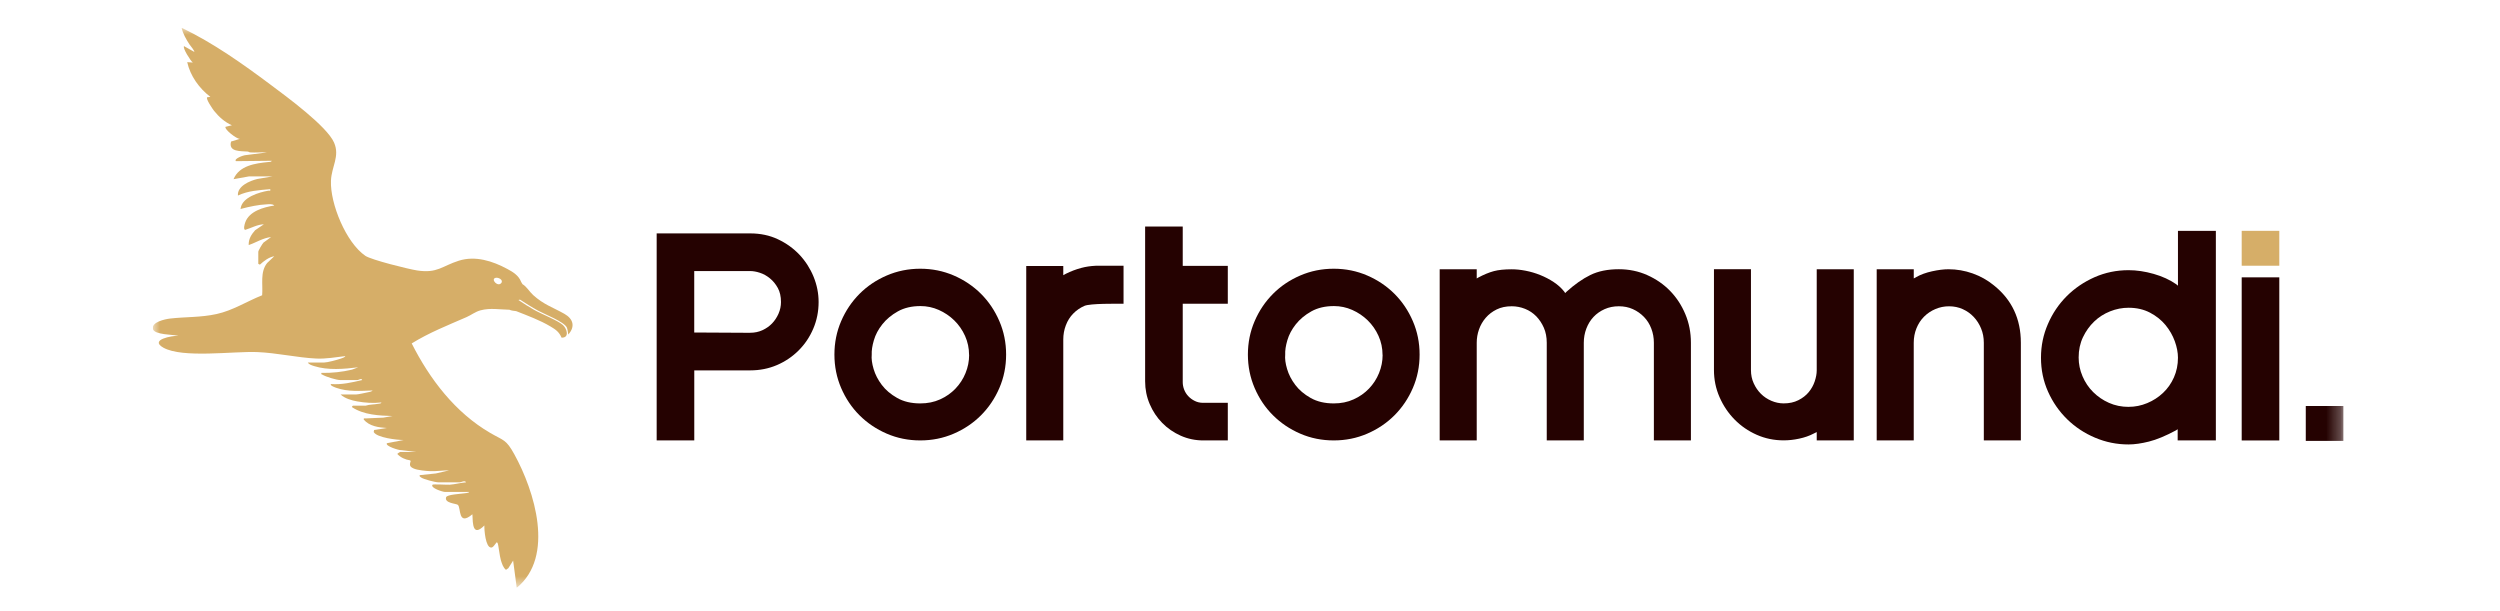
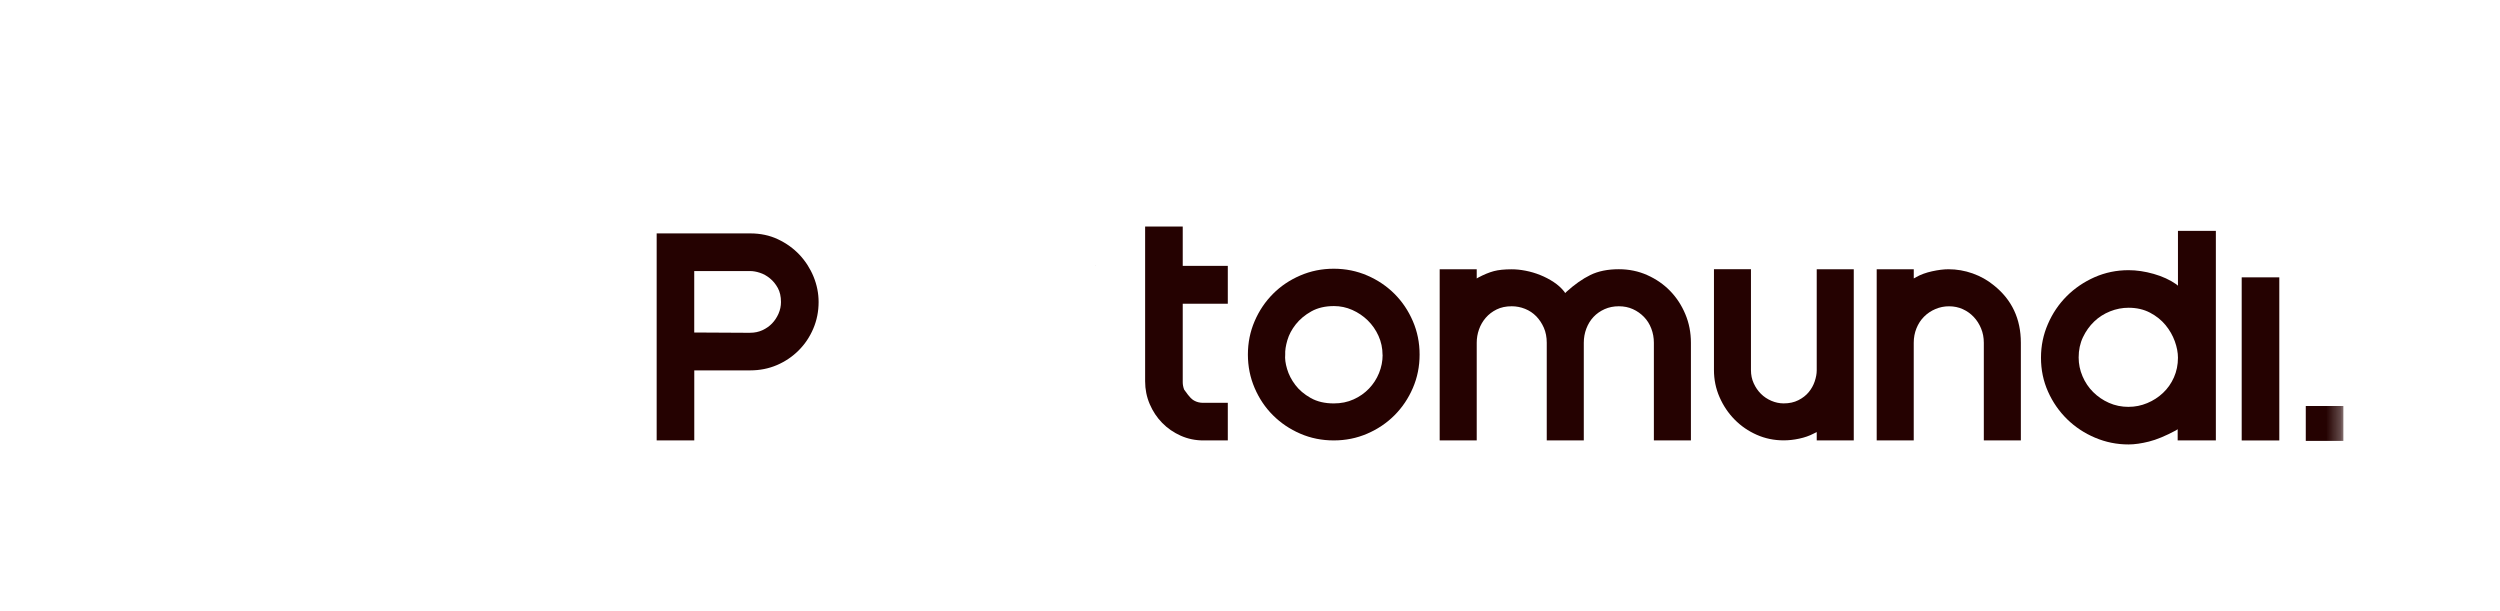
<svg xmlns="http://www.w3.org/2000/svg" width="180" height="44" viewBox="0 0 180 44" fill="none">
  <g clip-path="url(#clip0_962_2274)">
    <mask id="mask0_962_2274" style="mask-type:luminance" maskUnits="userSpaceOnUse" x="11" y="1" width="158" height="42">
      <path d="M168.723 2H11V42.32H168.723V2Z" fill="white" />
    </mask>
    <g mask="url(#mask0_962_2274)">
-       <path d="M164.11 16.62H161.402V19.132H164.11V16.62Z" fill="#D6AE68" />
-       <path d="M40.645 22.601C39.812 22.128 39.153 21.94 38.382 21.24C38.132 21.014 37.902 20.617 37.621 20.462C37.588 20.405 37.554 20.348 37.519 20.293H37.521C37.345 19.834 36.938 19.584 36.524 19.363C35.463 18.792 34.231 18.395 33.036 18.77C31.825 19.154 31.494 19.696 30.031 19.472C29.413 19.377 26.736 18.711 26.308 18.421C24.918 17.474 23.765 14.664 23.829 13.015C23.869 11.99 24.485 11.255 24.052 10.265C23.536 9.08 20.603 6.936 19.48 6.097C17.455 4.583 15.357 3.096 13.077 2C13.168 2.428 13.403 2.828 13.639 3.192C13.665 3.234 14.105 3.77 13.967 3.725L13.249 3.322C13.139 3.47 13.713 4.369 13.881 4.503L13.479 4.474C13.701 5.471 14.343 6.361 15.147 6.975L14.916 7.003C14.802 7.117 15.309 7.848 15.409 7.976C15.744 8.4 16.199 8.809 16.698 9.018L16.239 9.132C16.123 9.297 17.05 10.027 17.274 9.996L16.637 10.191C16.42 10.953 17.346 10.874 17.824 10.912C17.9 10.919 17.966 10.972 17.993 10.972C18.402 11 18.823 10.953 19.23 10.972L17.676 11.171C17.536 11.174 16.817 11.428 16.986 11.604L19.575 11.576C19.508 11.676 19.418 11.654 19.318 11.666C18.392 11.759 17.219 11.916 16.815 12.901L17.938 12.699H19.632L18.528 12.887C17.978 13.02 17.07 13.405 17.131 14.079C17.864 13.729 18.666 13.691 19.461 13.62C19.487 13.793 19.418 13.712 19.316 13.731C18.661 13.843 17.469 14.191 17.331 14.971C17.31 15.095 17.324 15.047 17.391 15.028C17.952 14.881 18.621 14.735 19.201 14.712C19.375 14.704 19.618 14.664 19.748 14.797C18.985 14.916 17.924 15.204 17.65 16.035C17.614 16.139 17.503 16.517 17.652 16.551C18.095 16.418 18.533 16.161 18.999 16.149L18.366 16.579C18.097 16.884 17.886 17.217 17.907 17.645C18.447 17.46 18.937 17.129 19.518 17.069L18.968 17.469C18.883 17.564 18.597 18.035 18.597 18.133V18.997L18.714 19.054C18.994 18.794 19.358 18.514 19.748 18.449L19.232 18.939C18.711 19.594 18.942 20.488 18.875 21.259C17.776 21.695 16.767 22.354 15.597 22.61C14.448 22.863 13.372 22.806 12.242 22.936C11.895 22.977 10.874 23.186 11.014 23.7C11.124 24.107 12.487 24.093 12.847 24.174C12.39 24.166 10.736 24.452 11.759 25.03C13.139 25.808 16.796 25.28 18.514 25.349C19.939 25.406 21.388 25.749 22.765 25.815C23.46 25.849 24.178 25.72 24.866 25.639C24.823 25.739 24.609 25.794 24.509 25.83C24.264 25.913 23.572 26.101 23.343 26.101H22.163C22.244 26.251 22.47 26.31 22.622 26.36C23.612 26.674 24.776 26.57 25.787 26.446L25.352 26.612C24.631 26.784 23.886 26.864 23.141 26.848C23.113 26.983 23.16 26.941 23.215 26.976C23.443 27.124 24.236 27.364 24.493 27.364H25.758C25.796 27.364 26.049 27.205 26.075 27.364C25.337 27.538 24.6 27.709 23.831 27.652C23.715 27.754 24.169 27.909 24.219 27.926C25.026 28.216 25.982 28.147 26.822 28.114C26.774 28.206 26.524 28.237 26.422 28.259C26.253 28.294 25.775 28.401 25.644 28.401H24.521C24.823 28.689 25.318 28.83 25.718 28.901C26.291 29.003 26.881 29.044 27.455 28.977C27.464 29.063 27.3 29.061 27.238 29.072C26.943 29.13 26.617 29.113 26.334 29.206H25.413C25.413 29.206 25.299 29.289 25.356 29.322C26.189 29.874 27.283 29.924 28.261 29.955L27.6 30.069C27.181 30.1 26.748 30.095 26.334 30.126C26.248 30.134 26.168 30.081 26.191 30.212C26.593 30.688 27.267 30.781 27.857 30.816L26.936 30.959L26.907 31.104C27.119 31.516 28.618 31.685 29.065 31.68L27.859 31.911C27.702 32.113 28.747 32.434 28.88 32.41L29.986 32.541H28.806C28.785 32.541 28.606 32.667 28.606 32.686C28.842 32.943 29.187 33.096 29.529 33.145L29.57 33.2C29.46 33.505 29.517 33.617 29.798 33.738C30.072 33.855 30.678 33.914 30.99 33.923C31.449 33.94 31.887 33.862 32.344 33.866L31.387 34.088L30.217 34.211C30.193 34.311 30.245 34.323 30.312 34.373C30.488 34.509 31.349 34.728 31.568 34.728H33.122C33.179 34.728 33.491 34.559 33.553 34.728C33.167 34.756 32.755 34.875 32.372 34.899C32.175 34.911 31.176 34.844 31.138 34.901C30.974 35.135 31.88 35.418 32.028 35.418H33.783C33.748 35.503 33.493 35.508 33.4 35.522C33.162 35.56 32.182 35.606 32.12 35.801C31.982 36.236 32.839 36.248 32.965 36.35C33.205 36.55 32.953 37.921 34.012 37.028C34.043 37.725 34.033 38.675 34.875 37.833C34.861 38.137 34.956 39.427 35.363 39.424C35.513 39.424 35.608 39.224 35.689 39.136C35.732 39.091 35.765 38.984 35.825 39.098C35.894 39.229 35.974 40.06 36.067 40.35C36.148 40.6 36.22 40.854 36.429 41.028L36.6 40.909L36.945 40.364L37.205 42.32C39.964 40.069 38.487 35.349 37.033 32.712C36.429 31.616 36.279 31.744 35.297 31.171C32.777 29.705 30.94 27.297 29.643 24.726C30.902 23.948 32.244 23.419 33.591 22.832C33.928 22.684 34.226 22.442 34.597 22.344C35.299 22.156 35.977 22.289 36.679 22.301C36.824 22.373 37.038 22.382 37.159 22.401H37.162C37.985 22.725 38.877 23.053 39.631 23.503C40.005 23.724 40.255 23.895 40.433 24.312C41.016 24.326 40.828 23.679 40.533 23.405C40.178 23.079 38.975 22.606 38.461 22.313C38.071 22.094 37.695 21.849 37.324 21.599C37.364 21.599 37.402 21.59 37.433 21.569C37.864 21.847 38.297 22.125 38.749 22.37C39.21 22.625 40.626 23.167 40.814 23.584C40.876 23.724 40.883 23.931 40.916 24.086C41.425 23.522 41.282 22.965 40.645 22.601ZM36.089 20.381C35.841 20.681 35.33 20.119 35.66 20.01C35.872 19.939 36.272 20.158 36.089 20.381Z" fill="#D6AE68" />
      <path d="M47.278 16.805H54.018C54.748 16.805 55.415 16.945 56.014 17.229C56.614 17.512 57.13 17.883 57.565 18.344C57.998 18.806 58.336 19.334 58.579 19.927C58.819 20.519 58.94 21.126 58.94 21.747C58.94 22.422 58.812 23.06 58.557 23.66C58.303 24.259 57.951 24.782 57.503 25.23C57.056 25.677 56.535 26.029 55.943 26.284C55.35 26.538 54.708 26.667 54.02 26.667H49.988V31.711H47.28V16.805H47.278ZM54.018 23.959C54.334 23.959 54.627 23.897 54.896 23.774C55.165 23.65 55.395 23.488 55.588 23.288C55.781 23.088 55.935 22.853 56.054 22.584C56.171 22.315 56.231 22.037 56.231 21.747C56.231 21.347 56.154 21.009 56.002 20.733C55.85 20.457 55.662 20.226 55.434 20.041C55.205 19.855 54.965 19.72 54.71 19.639C54.456 19.555 54.218 19.515 53.997 19.515H49.985V23.94L54.018 23.962V23.959Z" fill="#250201" />
-       <path d="M66.259 19.348C67.113 19.348 67.917 19.51 68.667 19.834C69.418 20.157 70.073 20.6 70.632 21.156C71.191 21.715 71.631 22.37 71.954 23.122C72.278 23.873 72.44 24.675 72.44 25.529C72.44 26.383 72.278 27.188 71.954 27.937C71.631 28.689 71.188 29.343 70.632 29.902C70.073 30.461 69.418 30.901 68.667 31.225C67.915 31.549 67.113 31.71 66.259 31.71C65.405 31.71 64.601 31.549 63.851 31.225C63.099 30.901 62.445 30.459 61.886 29.902C61.327 29.346 60.887 28.689 60.563 27.937C60.24 27.185 60.078 26.383 60.078 25.529C60.078 24.675 60.24 23.871 60.563 23.122C60.887 22.37 61.329 21.715 61.886 21.156C62.443 20.597 63.099 20.157 63.851 19.834C64.603 19.51 65.405 19.348 66.259 19.348ZM69.773 25.551C69.773 25.068 69.675 24.613 69.483 24.185C69.29 23.757 69.031 23.386 68.707 23.069C68.384 22.753 68.01 22.501 67.591 22.315C67.17 22.129 66.732 22.037 66.278 22.037C65.643 22.037 65.1 22.165 64.644 22.42C64.189 22.674 63.816 22.986 63.528 23.35C63.237 23.716 63.035 24.097 62.919 24.497C62.802 24.896 62.75 25.241 62.764 25.532C62.735 25.822 62.781 26.167 62.899 26.567C63.016 26.966 63.214 27.349 63.489 27.713C63.766 28.08 64.134 28.391 64.596 28.653C65.057 28.915 65.612 29.046 66.261 29.046C66.784 29.046 67.26 28.951 67.689 28.755C68.117 28.563 68.486 28.303 68.795 27.98C69.104 27.656 69.347 27.285 69.518 26.864C69.69 26.443 69.778 26.005 69.778 25.551H69.773Z" fill="#250201" />
      <path d="M78.873 19.131V19.136C78.945 19.136 79.021 19.131 79.097 19.131H78.873Z" fill="#250201" />
-       <path d="M80.895 19.131V21.87C80.401 21.87 78.49 21.839 78.074 22.025C77.762 22.163 77.496 22.348 77.267 22.584C77.039 22.817 76.863 23.098 76.741 23.421C76.618 23.745 76.556 24.085 76.556 24.444V31.71H73.889V19.153H76.556V19.814L76.741 19.712C77.101 19.534 77.47 19.391 77.857 19.289C78.178 19.203 78.516 19.153 78.873 19.136C78.945 19.136 79.021 19.131 79.097 19.131H80.898H80.895Z" fill="#250201" />
-       <path d="M86.644 31.711C86.065 31.711 85.521 31.597 85.012 31.371C84.502 31.142 84.058 30.838 83.679 30.45C83.301 30.064 83.001 29.613 82.78 29.096C82.559 28.58 82.449 28.03 82.449 27.452V16.308H85.157V19.142H88.402V21.871H85.157V27.514C85.157 27.692 85.19 27.873 85.259 28.052C85.328 28.23 85.428 28.39 85.559 28.527C85.689 28.666 85.844 28.78 86.025 28.868C86.204 28.958 86.403 29.003 86.624 29.003H88.402V31.711H86.644Z" fill="#250201" />
+       <path d="M86.644 31.711C86.065 31.711 85.521 31.597 85.012 31.371C84.502 31.142 84.058 30.838 83.679 30.45C83.301 30.064 83.001 29.613 82.78 29.096C82.559 28.58 82.449 28.03 82.449 27.452V16.308H85.157V19.142H88.402V21.871H85.157V27.514C85.157 27.692 85.19 27.873 85.259 28.052C85.689 28.666 85.844 28.78 86.025 28.868C86.204 28.958 86.403 29.003 86.624 29.003H88.402V31.711H86.644Z" fill="#250201" />
      <path d="M96.029 19.348C96.884 19.348 97.688 19.51 98.437 19.834C99.189 20.157 99.843 20.6 100.402 21.156C100.961 21.715 101.402 22.37 101.725 23.122C102.049 23.873 102.211 24.675 102.211 25.529C102.211 26.383 102.049 27.188 101.725 27.937C101.402 28.689 100.959 29.343 100.402 29.902C99.843 30.461 99.189 30.901 98.437 31.225C97.686 31.549 96.884 31.71 96.029 31.71C95.175 31.71 94.371 31.549 93.622 31.225C92.87 30.901 92.216 30.459 91.657 29.902C91.097 29.346 90.657 28.689 90.334 27.937C90.01 27.185 89.848 26.383 89.848 25.529C89.848 24.675 90.01 23.871 90.334 23.122C90.657 22.37 91.1 21.715 91.657 21.156C92.213 20.597 92.87 20.157 93.622 19.834C94.374 19.51 95.175 19.348 96.029 19.348ZM99.543 25.551C99.543 25.068 99.446 24.613 99.253 24.185C99.061 23.757 98.801 23.386 98.478 23.069C98.154 22.753 97.781 22.501 97.362 22.315C96.941 22.129 96.503 22.037 96.049 22.037C95.413 22.037 94.871 22.165 94.414 22.42C93.96 22.674 93.586 22.986 93.298 23.35C93.008 23.716 92.806 24.097 92.689 24.497C92.573 24.896 92.52 25.241 92.535 25.532C92.506 25.822 92.551 26.167 92.67 26.567C92.787 26.966 92.984 27.349 93.26 27.713C93.536 28.08 93.905 28.391 94.367 28.653C94.828 28.915 95.382 29.046 96.032 29.046C96.555 29.046 97.031 28.951 97.459 28.755C97.888 28.563 98.256 28.303 98.566 27.98C98.875 27.656 99.118 27.285 99.289 26.864C99.46 26.443 99.549 26.005 99.549 25.551H99.543Z" fill="#250201" />
      <path d="M103.657 19.389H106.324V20.05L106.427 19.988C106.841 19.767 107.216 19.613 107.555 19.522C107.892 19.432 108.323 19.389 108.846 19.389C109.149 19.389 109.479 19.422 109.838 19.491C110.198 19.56 110.548 19.663 110.892 19.801C111.237 19.939 111.561 20.108 111.863 20.307C112.165 20.507 112.422 20.738 112.629 21L112.691 21.102L112.774 21.019C113.367 20.481 113.945 20.074 114.511 19.798C115.075 19.522 115.758 19.384 116.557 19.384C117.287 19.384 117.97 19.525 118.603 19.808C119.236 20.091 119.786 20.469 120.247 20.945C120.709 21.421 121.075 21.977 121.344 22.62C121.613 23.26 121.746 23.948 121.746 24.678V31.708H119.079V24.678C119.079 24.319 119.017 23.978 118.893 23.655C118.77 23.331 118.594 23.053 118.365 22.817C118.137 22.584 117.873 22.396 117.568 22.258C117.264 22.12 116.928 22.051 116.555 22.051C116.181 22.051 115.841 22.12 115.532 22.258C115.223 22.396 114.956 22.582 114.735 22.817C114.513 23.053 114.342 23.331 114.218 23.655C114.095 23.978 114.033 24.321 114.033 24.678V31.708H111.366V24.678C111.366 24.278 111.297 23.919 111.159 23.602C111.021 23.286 110.838 23.01 110.612 22.775C110.383 22.541 110.114 22.361 109.805 22.237C109.496 22.113 109.175 22.051 108.844 22.051C108.43 22.051 108.068 22.127 107.759 22.28C107.45 22.432 107.188 22.632 106.974 22.879C106.76 23.127 106.598 23.407 106.489 23.717C106.379 24.026 106.324 24.347 106.324 24.678V31.708H103.657V19.387V19.389Z" fill="#250201" />
      <path d="M126.069 19.389V26.645C126.069 26.99 126.133 27.307 126.267 27.597C126.398 27.887 126.569 28.137 126.783 28.351C126.997 28.566 127.249 28.734 127.537 28.858C127.827 28.982 128.122 29.044 128.427 29.044C128.827 29.044 129.179 28.968 129.481 28.815C129.783 28.663 130.033 28.47 130.226 28.237C130.418 28.004 130.564 27.745 130.659 27.462C130.754 27.178 130.804 26.914 130.804 26.665V19.387H133.471V31.708H130.804V31.109L130.597 31.211C130.28 31.378 129.928 31.501 129.543 31.582C129.157 31.666 128.784 31.706 128.427 31.706C127.737 31.706 127.09 31.573 126.483 31.304C125.876 31.035 125.346 30.671 124.891 30.207C124.437 29.746 124.075 29.208 123.807 28.594C123.538 27.98 123.405 27.331 123.405 26.641V19.384H126.071L126.069 19.389Z" fill="#250201" />
      <path d="M135.124 19.389H137.791V20.05L137.977 19.945C138.293 19.767 138.672 19.629 139.114 19.532C139.554 19.436 139.947 19.386 140.292 19.386C140.884 19.386 141.463 19.486 142.029 19.686C142.593 19.886 143.104 20.172 143.558 20.545C144.853 21.578 145.502 22.958 145.502 24.68V31.711H142.835V24.68C142.835 24.309 142.769 23.964 142.638 23.648C142.507 23.331 142.331 23.055 142.109 22.82C141.888 22.586 141.627 22.398 141.324 22.261C141.02 22.122 140.689 22.053 140.332 22.053C139.975 22.053 139.661 22.12 139.35 22.251C139.04 22.382 138.767 22.565 138.534 22.798C138.298 23.034 138.117 23.312 137.986 23.636C137.856 23.959 137.789 24.307 137.789 24.68V31.711H135.122V19.389H135.124Z" fill="#250201" />
      <path d="M159.542 31.71H156.792V30.904L156.668 30.987C155.923 31.387 155.276 31.655 154.724 31.793C154.172 31.931 153.684 32 153.256 32C152.416 32 151.612 31.839 150.848 31.515C150.082 31.192 149.411 30.747 148.833 30.183C148.255 29.616 147.796 28.955 147.458 28.198C147.12 27.439 146.951 26.628 146.951 25.76C146.951 24.891 147.118 24.094 147.449 23.331C147.779 22.565 148.231 21.898 148.802 21.325C149.373 20.754 150.042 20.3 150.808 19.959C151.574 19.622 152.39 19.453 153.258 19.453C153.836 19.453 154.441 19.543 155.067 19.721C155.695 19.9 156.235 20.15 156.689 20.466L156.813 20.571V16.621H159.542V31.715V31.71ZM153.256 29.293C153.725 29.293 154.172 29.203 154.6 29.024C155.028 28.846 155.407 28.601 155.738 28.289C156.068 27.98 156.33 27.606 156.523 27.173C156.715 26.738 156.813 26.267 156.813 25.757C156.813 25.386 156.737 24.989 156.585 24.568C156.432 24.147 156.209 23.759 155.914 23.4C155.616 23.04 155.245 22.745 154.798 22.51C154.351 22.277 153.836 22.158 153.258 22.158C152.804 22.158 152.359 22.243 151.926 22.417C151.491 22.591 151.11 22.833 150.779 23.152C150.449 23.469 150.18 23.845 149.973 24.28C149.766 24.715 149.663 25.201 149.663 25.738C149.663 26.207 149.756 26.659 149.942 27.092C150.127 27.527 150.382 27.906 150.708 28.229C151.032 28.553 151.41 28.812 151.845 29.005C152.278 29.198 152.752 29.295 153.261 29.295L153.256 29.293Z" fill="#250201" />
      <path d="M164.11 19.969V31.713H161.402V19.969H164.11Z" fill="#250201" />
      <path d="M168.723 29.232H166.016V31.744H168.723V29.232Z" fill="#250201" />
    </g>
  </g>
  <defs>
    <clipPath id="clip0_962_2274">
      <rect width="158.04" height="40.32" fill="white" transform="translate(11 2)" />
    </clipPath>
  </defs>
</svg>